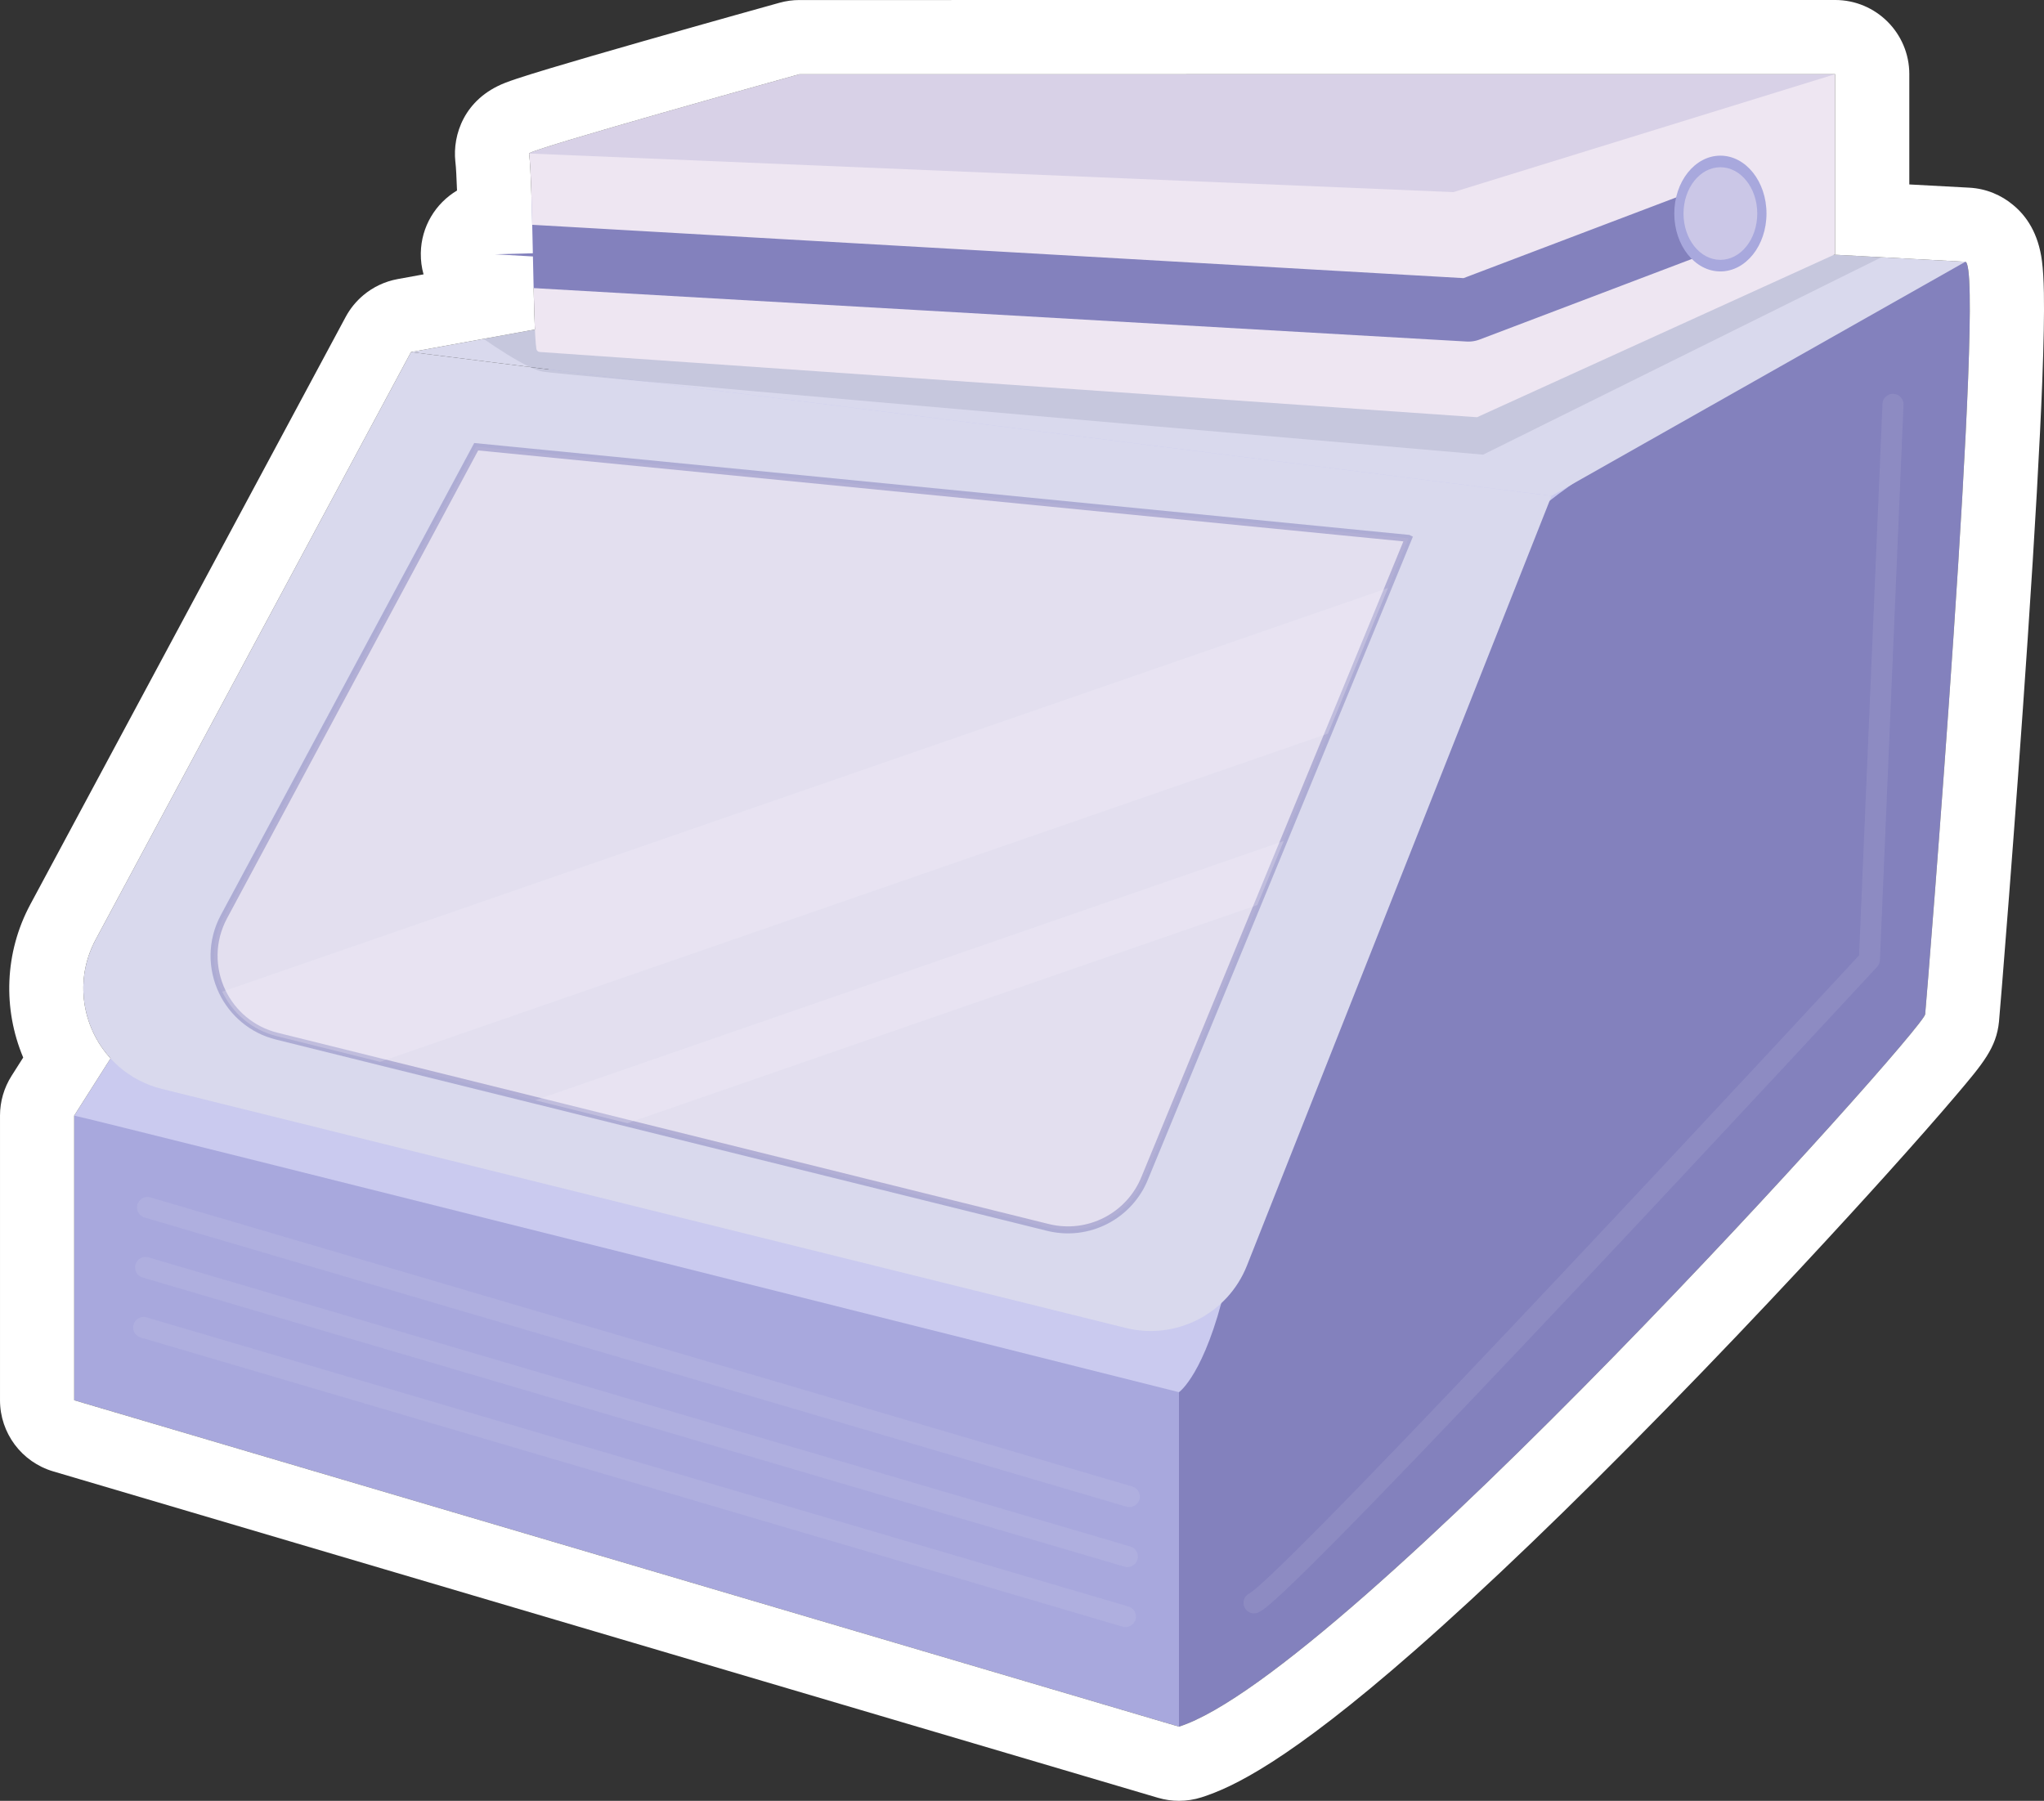
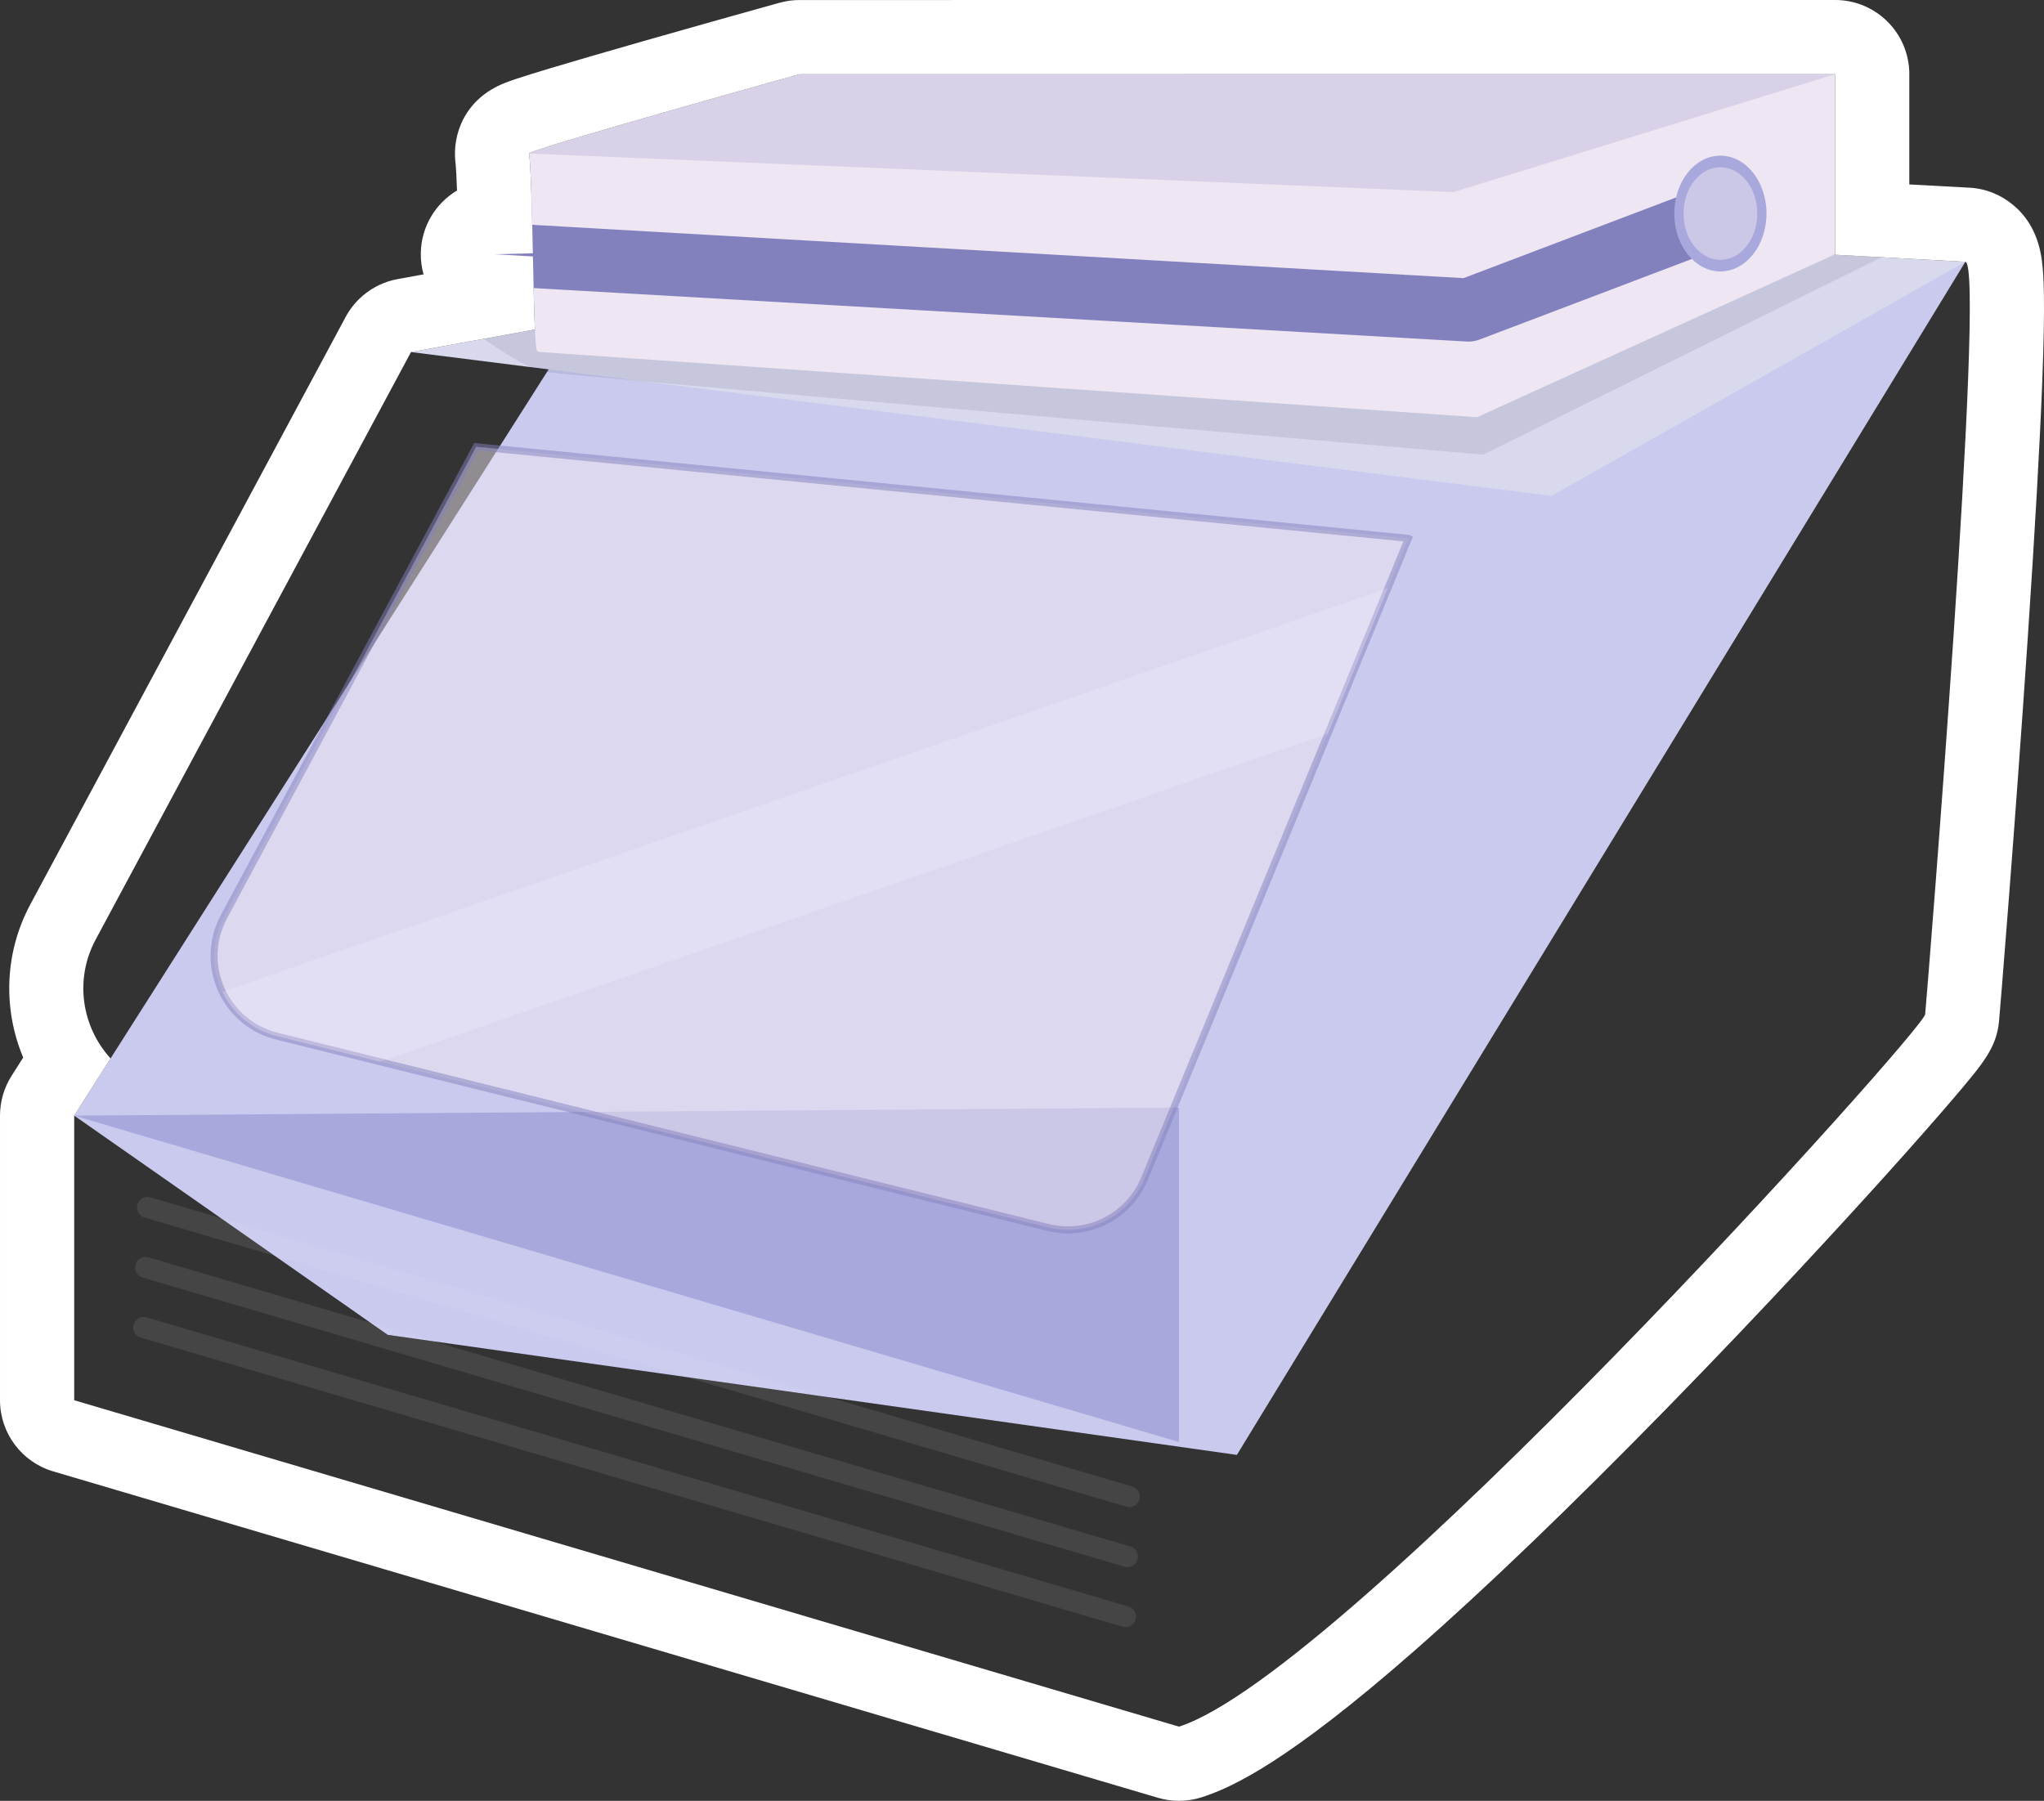
<svg xmlns="http://www.w3.org/2000/svg" id="uuid-9b5fdc43-416c-489b-ab6c-8404c20c56ad" data-name="Capa 2" width="440.795" height="388.394" viewBox="0 0 440.795 388.394">
  <rect x="0" y="0" width="440.795" height="388.394" fill="#333333" stroke="none" />
  <g id="uuid-a7696db0-fed8-42dc-bf6d-d015c6eb507c" data-name="Layer 1">
    <g>
      <g>
        <line x1="106.746" y1="54.841" x2="138.651" y2="37.27" fill="none" stroke="#8381bd" stroke-linecap="round" stroke-linejoin="round" stroke-width="13.612" />
        <g>
          <polygon points="16 240.61 119.693 77.499 423.836 56.46 266.736 313.785 83.626 287.89 16 240.61" fill="#cacaef" stroke-width="0" />
-           <path d="M16,240.61v61.383l238.251,70.4v-72.134S17.04,240.61,16,240.61Z" fill="#a8a8dd" stroke-width="0" />
-           <path d="M254.251,300.26s5.549-3.815,10.057-22.889c4.508-19.074,55.488-155.366,66.932-166.81,11.444-11.444,88.087-54.794,92.595-54.101,4.508.694-8.323,158.834-8.67,162.302-.347,3.468-125.195,142.188-160.915,153.632v-72.134Z" fill="#8381bd" stroke-width="0" />
+           <path d="M16,240.61l238.251,70.4v-72.134S17.04,240.61,16,240.61Z" fill="#a8a8dd" stroke-width="0" />
        </g>
-         <path d="M334.603,106.942l-245.97-31.012L20.636,202.625c-6.889,12.836.16,28.724,14.299,32.231l207.839,51.546c10.852,2.692,22.023-3.059,26.137-13.456l65.691-166.004Z" fill="#d9d9ed" stroke-width="0" />
        <polygon points="423.839 56.457 334.604 106.945 138.744 82.242 114.285 79.158 88.636 75.928 104.281 73.078 247.781 46.98 405.744 55.481 423.839 56.457" fill="#d9d9ed" stroke-width="0" />
        <path d="M405.744,55.481l-85.906,42.572s-128.732-11.068-181.094-15.811c-12.551-1.142-20.71-1.913-21.667-2.089-.761-.137-1.718-.488-2.791-.996-2.996-1.396-6.91-3.933-10.004-6.08l143.499-26.098,157.963,8.501Z" fill="#1b2747" opacity=".1" stroke-width="0" />
        <path d="M303.728,116.109l-4.404,10.716-12.931,31.383-9.559,23.186-5.687,13.793-24.229,58.773c-3.297,8.318-12.221,12.916-20.917,10.768l-90.685-22.49h-.015l-19.873-4.946h-.015l-33.44-8.288-22.233-5.52c-5.46-1.346-9.604-5.021-11.812-9.604-2.344-4.915-2.48-10.859.363-16.168l54.402-101.363,201.035,19.76Z" fill="#eee6f2" opacity=".5" stroke="#8381bd" stroke-miterlimit="10" stroke-width="1.512" />
        <path d="M395.745,16v38.842l-77.221,35.142-202.133-14.072c-.363-.025-.66-.288-.717-.647-.763-4.776-.72-34.969-1.571-42.157-.091-.862,58.302-17.102,58.302-17.102l223.34-.007Z" fill="#eee6f2" stroke-width="0" />
        <path d="M395.745,16l-82.307,25.432-199.335-8.323c-.091-.862,58.302-17.102,58.302-17.102l223.34-.007Z" fill="#8381bd" opacity=".2" stroke-width="0" />
        <polyline points="366.614 47.905 316.675 66.864 106.746 54.841" fill="none" stroke="#8381bd" stroke-linecap="round" stroke-linejoin="round" stroke-width="13.612" />
        <ellipse cx="371.007" cy="46.056" rx="9.942" ry="12.485" fill="#a8a8dd" stroke-width="0" />
        <ellipse cx="371.007" cy="46.056" rx="7.953" ry="9.988" fill="#eee6f2" opacity=".5" stroke-width="0" />
        <line x1="31.82" y1="260.417" x2="243.545" y2="322.776" fill="none" opacity=".1" stroke="#eee6f2" stroke-linecap="round" stroke-linejoin="round" stroke-width="4.537" />
        <line x1="31.402" y1="273.358" x2="243.126" y2="335.716" fill="none" opacity=".1" stroke="#eee6f2" stroke-linecap="round" stroke-linejoin="round" stroke-width="4.537" />
        <line x1="30.983" y1="286.298" x2="242.708" y2="348.657" fill="none" opacity=".1" stroke="#eee6f2" stroke-linecap="round" stroke-linejoin="round" stroke-width="4.537" />
-         <path d="M408.23,87.209l-5.086,119.761s-125.31,135.483-132.708,138.72" fill="none" opacity=".1" stroke="#eee6f2" stroke-linecap="round" stroke-linejoin="round" stroke-width="4.537" />
        <path d="M299.324,126.825l-12.931,31.383-204.42,70.797-22.233-5.52c-5.46-1.346-9.604-5.021-11.812-9.604l251.396-87.055Z" fill="#fbf5ff" opacity=".2" stroke-width="0" />
-         <polygon points="276.834 181.393 271.147 195.187 135.316 242.238 135.301 242.238 115.428 237.293 276.834 181.393" fill="#fbf5ff" opacity=".2" stroke-width="0" />
      </g>
      <path d="M395.745,16v38.841l-.199.091,10.198.549,18.095.976-.005.003h.002c4.508.693-8.323,158.834-8.67,162.302-.347,3.468-125.195,142.188-160.915,153.632L16,301.994v-61.383l7.843-12.337c-6.113-6.697-7.911-16.883-3.207-25.648l67.997-126.695,25.672,3.237c-.007-.003-.013-.006-.02-.009l-25.649-3.231,15.645-2.85,11.075-2.014c-.181-3.92-.303-9.756-.43-15.754l-8.18-.469,8.166-.218c-.188-8.896-.39-17.983-.808-21.515-.091-.862,58.302-17.102,58.302-17.102l223.34-.007h0M395.745,16h.005M395.745,16h-0.0 0M395.75,0h-.005l-223.34.007c-1.449 0-2.891.197-4.286.585-.146.041-14.82,4.123-29.294,8.258-8.541,2.44-15.358,4.426-20.261,5.902-3.053.919-5.348,1.635-7.017,2.188-1.115.37-1.961.67-2.661.946-8.842,3.478-11.287,11.279-10.694,16.901.007.067.015.135.023.202.131,1.104.244,3.37.343,6.104-4.615,2.754-7.722,7.764-7.809,13.504-.024,1.585.183,3.121.592,4.575l-5.57,1.015c-2.817.513-5.346,1.744-7.415,3.481-1.531,1.283-2.836,2.865-3.819,4.696L6.538,195.059c-5.573,10.384-5.941,22.544-1.533,33.024l-2.507,3.944c-1.631,2.566-2.497,5.543-2.497,8.584v61.383c0,7.09,4.666,13.335,11.466,15.344l238.251,70.4c1.48.437,3.008.656,4.534.656,1.648,0,3.295-.254,4.882-.763,6.655-2.132,18.647-7.723,45.829-31.551,15.406-13.505,33.727-31.105,54.454-52.309,21.542-22.038,38.928-41.064,47.374-50.443,6.047-6.715,11.244-12.624,15.031-17.09,5.795-6.835,8.704-10.265,9.266-15.884.187-1.87,3.478-42.157,6.199-82.712,1.564-23.305,2.618-41.946,3.135-55.404.317-8.275.431-14.503.349-19.038-.053-2.901-.184-5.086-.414-6.877-.773-6.023-3.373-9.754-6.158-12.058-2.603-2.212-5.91-3.591-9.497-3.785l-12.955-.699v-23.498c.002-.094.003-.189.003-.283,0-8.836-7.161-16-15.998-16h0Z" fill="#fff" stroke-width="0" />
    </g>
  </g>
</svg>